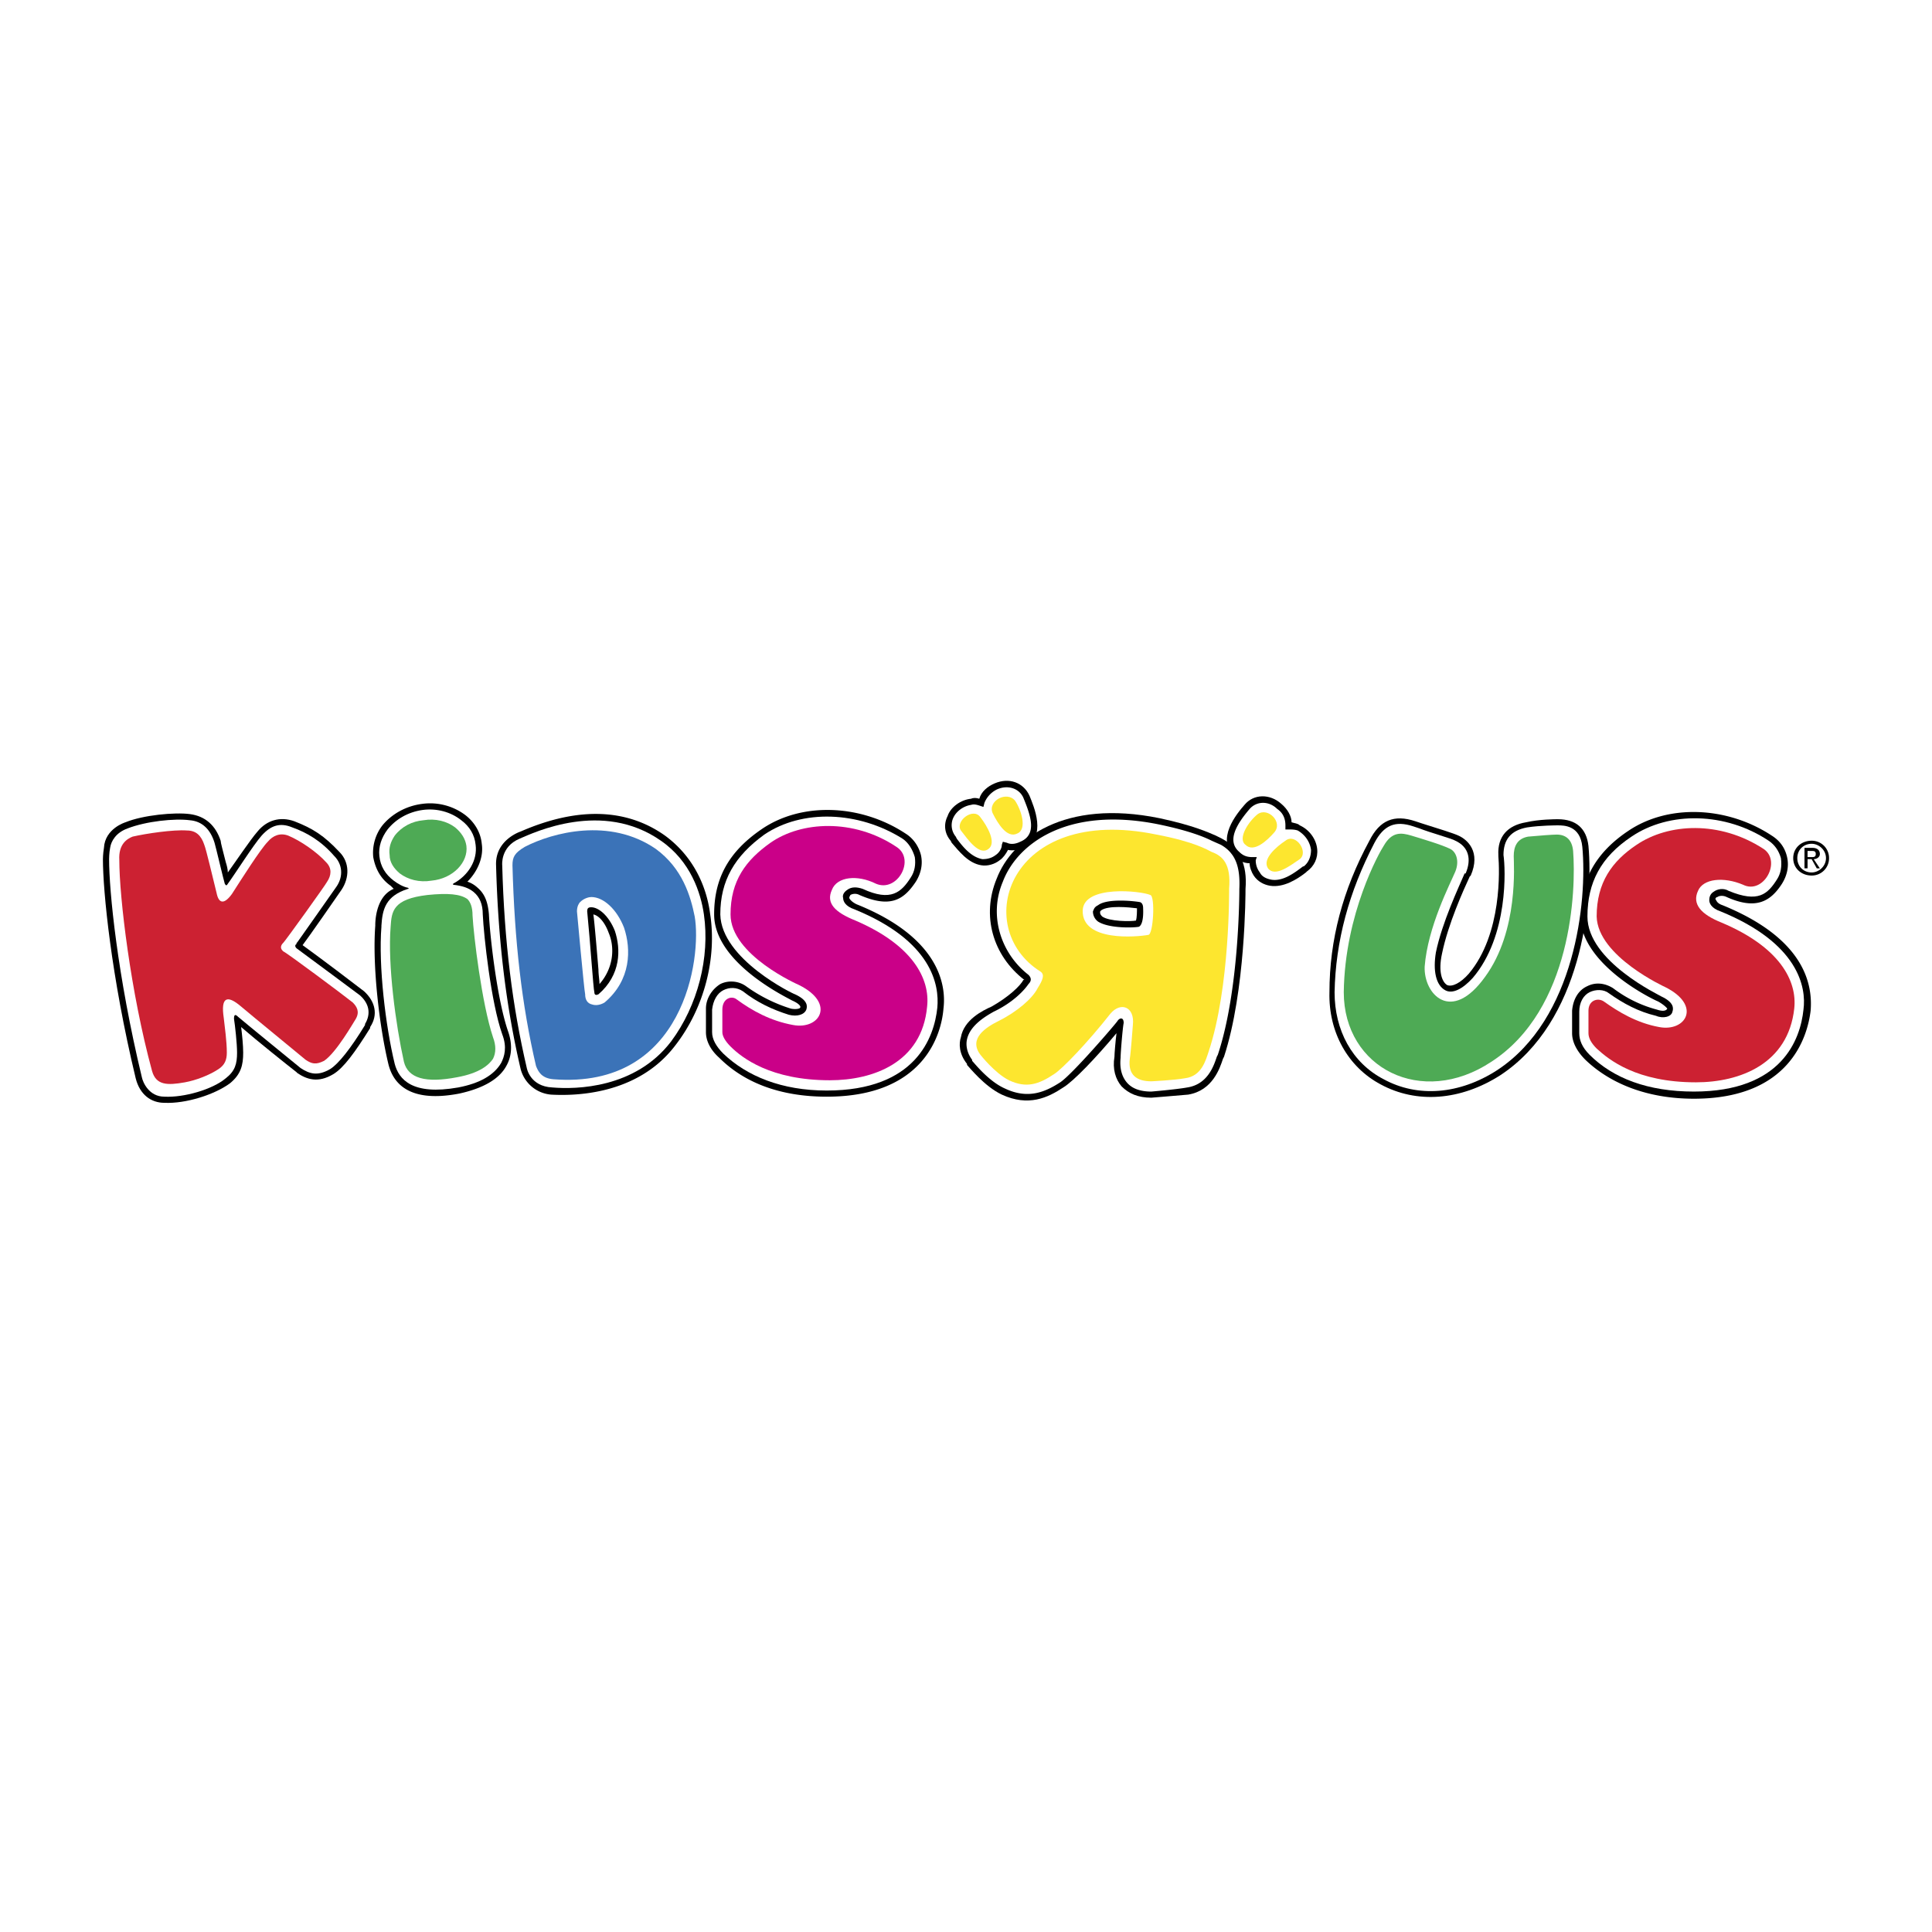
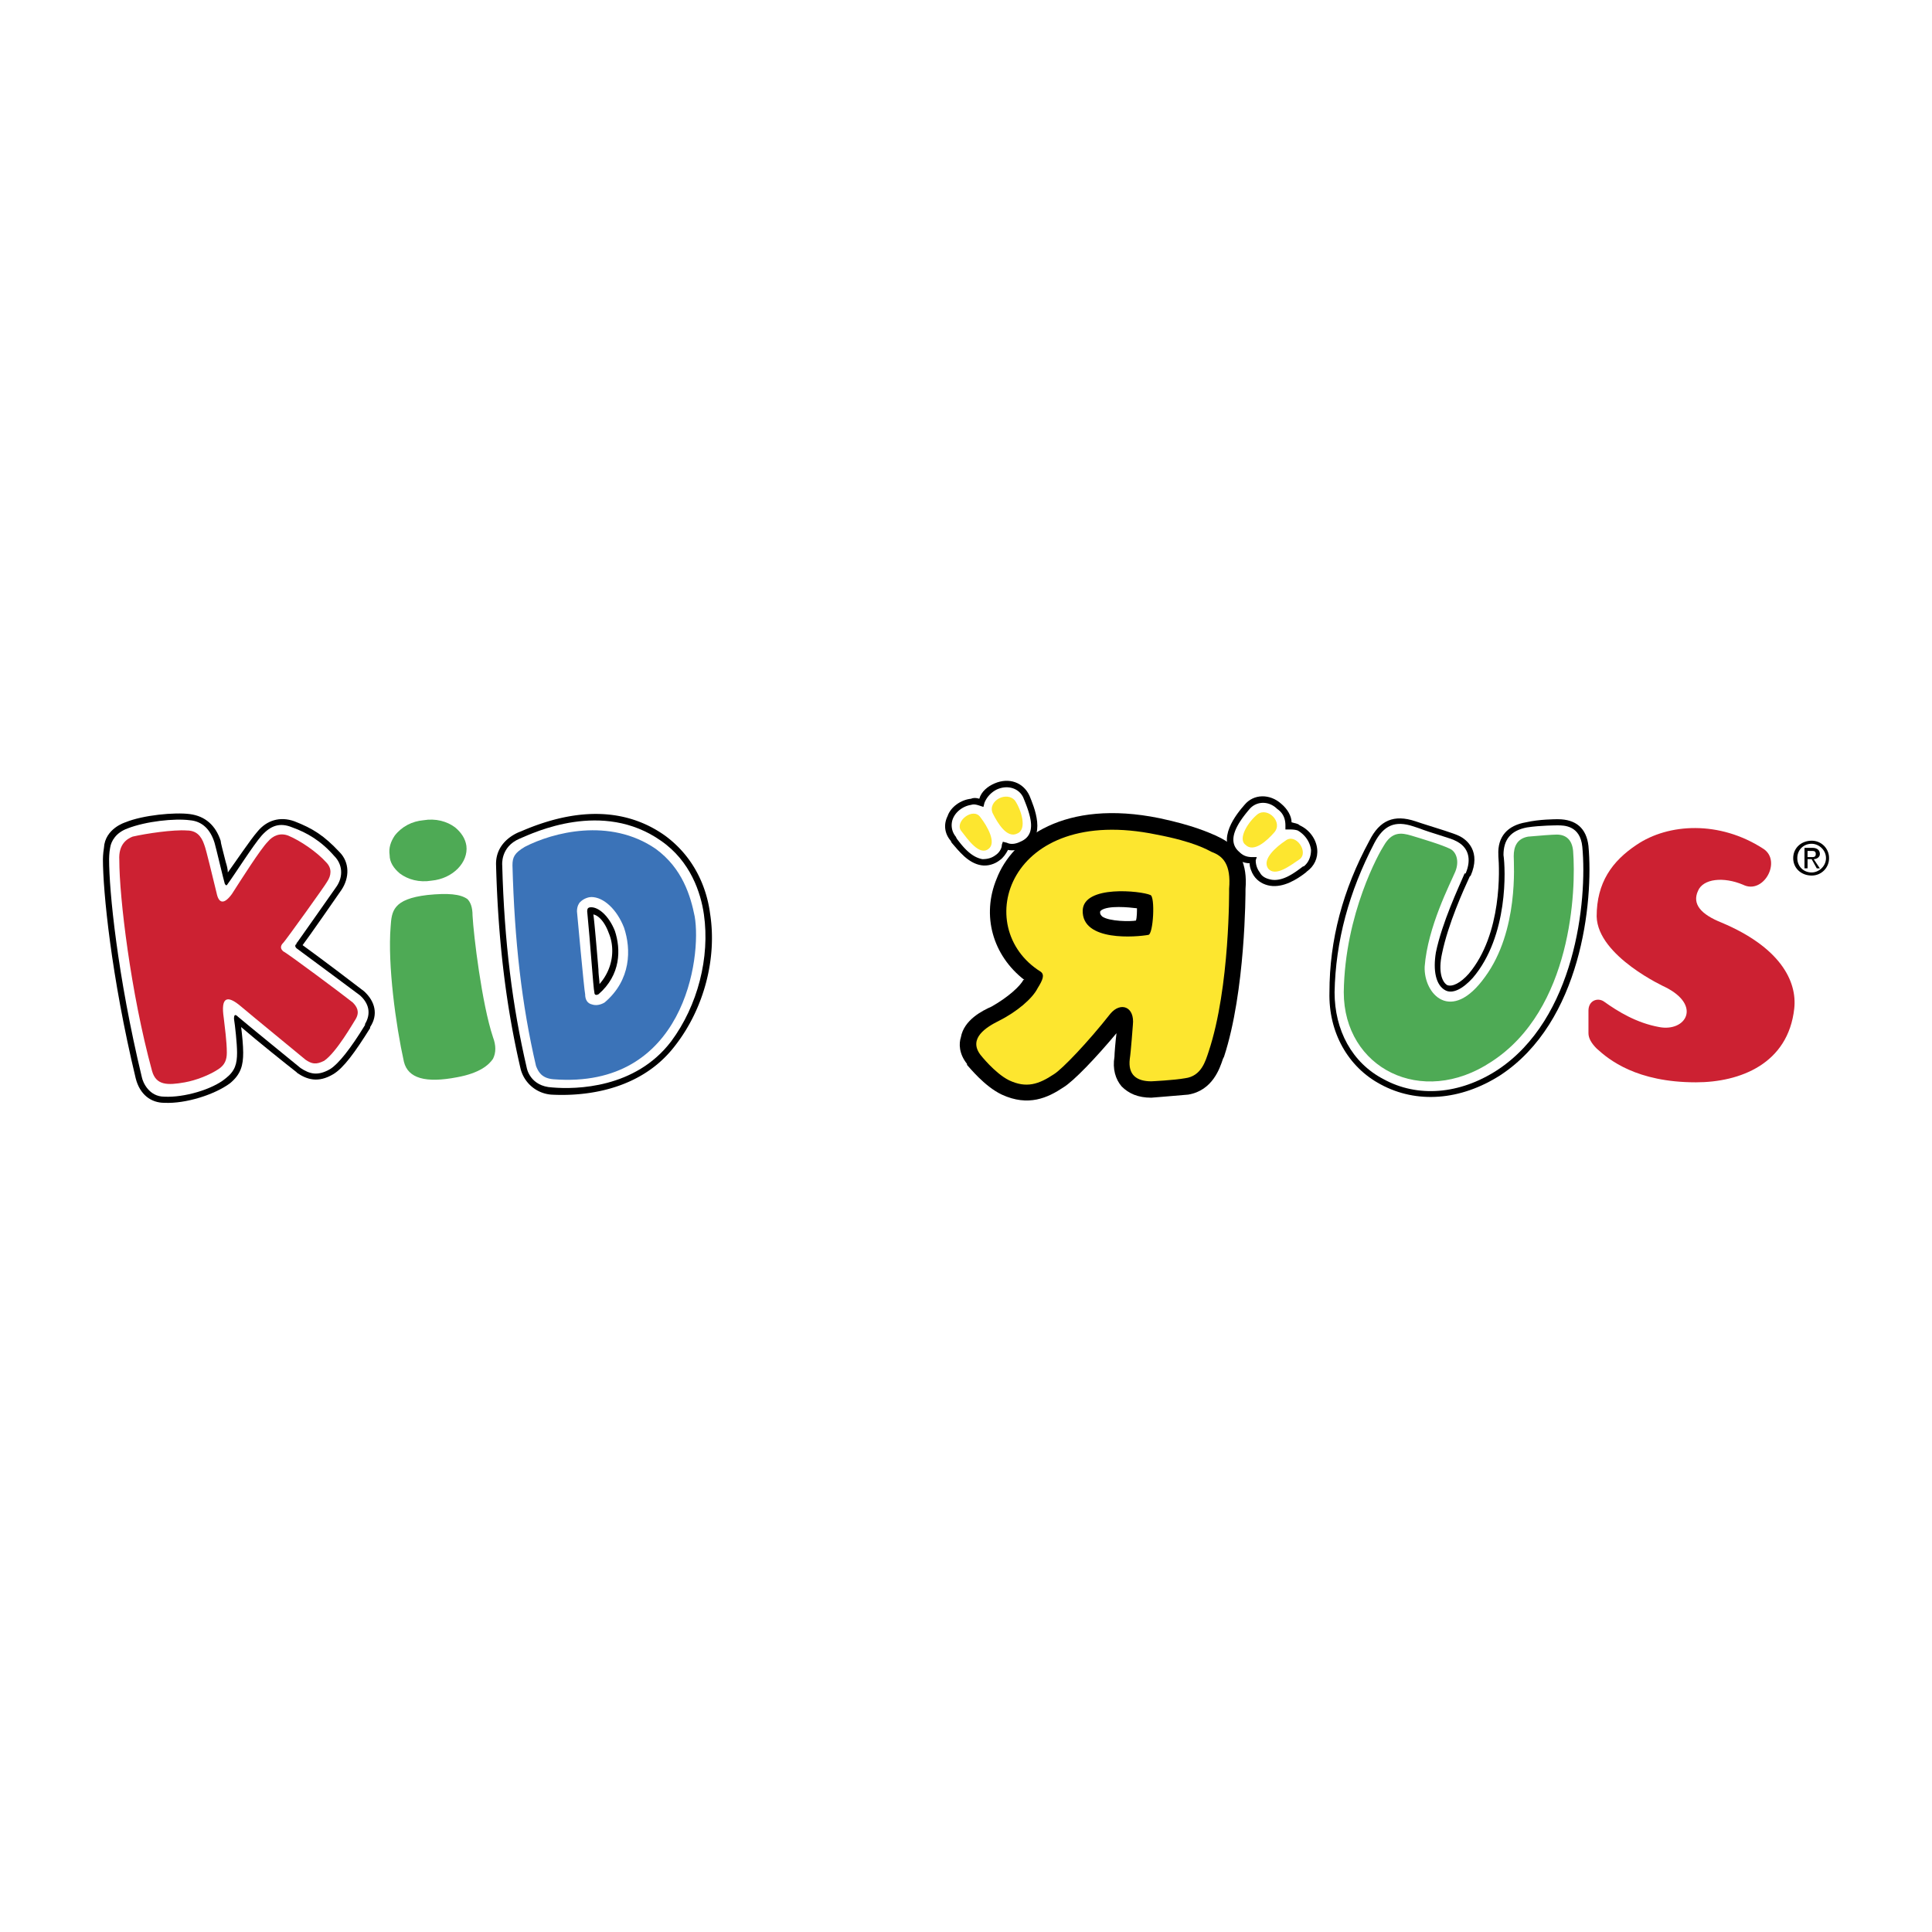
<svg xmlns="http://www.w3.org/2000/svg" width="2500" height="2500" viewBox="0 0 192.756 192.756">
  <g fill-rule="evenodd" clip-rule="evenodd">
    <path fill="#fff" d="M0 0h192.756v192.756H0V0z" />
-     <path d="M162.363 82.959c-3.168 2.145-4.699 4.903-4.699 8.478.102 4.903 7.457 8.375 7.764 8.479.715.408.918.715.918.715-.102.203-.408.307-1.021.102a12.533 12.533 0 0 1-4.391-2.145c-.818-.512-1.738-.613-2.555-.205-.92.408-1.43 1.328-1.531 2.451v2.248c0 .918.51 1.838 1.328 2.656 2.451 2.35 6.127 3.881 10.826 3.881 9.602 0 11.338-6.23 11.645-8.785.205-2.553-.512-7.15-8.785-10.52-.611-.204-.611-.511-.715-.613 0-.102.104-.204.205-.204.102-.102.51-.204.92 0 2.961 1.328 4.391.409 5.516-1.328.51-.817.715-1.736.51-2.655-.205-.919-.715-1.634-1.531-2.146-4.496-2.962-10.421-3.166-14.404-.409z" />
    <path d="M176.459 83.879c.613.408 1.021 1.021 1.225 1.736.104.817 0 1.532-.408 2.146-.92 1.43-1.838 2.35-4.801 1.123-.51-.306-1.123-.204-1.531.103-.307.204-.41.51-.41.817s.205.817 1.125 1.124c7.762 3.167 8.58 7.558 8.273 9.806-.307 2.963-2.145 8.172-10.93 8.172-4.596 0-8.068-1.328-10.418-3.678-.715-.715-1.021-1.43-1.021-2.145v-2.248.104c0-.92.408-1.635 1.021-1.941.611-.307 1.43-.307 1.939.102 1.432 1.021 2.963 1.84 4.699 2.248.715.307 1.533.102 1.635-.408.102-.307.203-.92-1.123-1.533-.104-.102-7.355-3.473-7.355-7.967 0-3.371 1.328-5.924 4.393-7.967 3.779-2.556 9.396-2.454 13.687.406z" fill="#fff" />
    <path d="M163.283 84.287c-2.453 1.634-3.984 3.779-3.984 7.15.102 3.983 6.844 7.047 6.844 7.047 3.676 1.84 2.043 4.496-.613 3.984-2.246-.408-4.086-1.531-5.516-2.553-.613-.41-1.533-.104-1.533.918v2.248c0 .51.307 1.021.818 1.531 1.225 1.125 3.984 3.371 9.908 3.371 4.393 0 9.193-1.838 9.805-7.354.307-2.758-1.43-6.129-7.252-8.581-2.043-.817-2.961-1.839-2.35-3.167.512-1.226 2.555-1.43 4.494-.612 2.043 1.021 3.883-2.35 2.043-3.575-4.39-2.858-9.498-2.552-12.664-.407z" fill="#cc2132" />
    <path d="M121.914 83.674l-.613-.307c-.715-.306-2.246-1.021-5.617-1.736-9.5-1.94-14.709 2.043-16.242 6.026-1.531 3.677-.408 7.661 2.758 10.112h-.102c-.307.613-1.531 1.736-3.166 2.656-.92.408-2.758 1.328-3.064 3.064-.205.613-.205 1.635.612 2.656v.102c.205.205 1.737 2.145 3.473 2.963 2.656 1.225 4.596.307 6.129-.715 1.021-.613 3.268-2.963 5.311-5.414-.102.816-.203 2.043-.203 2.35-.205 1.225.102 2.246.715 2.961.715.715 1.635 1.125 2.961 1.125.104 0 2.451-.205 3.678-.307 2.451-.408 3.166-2.656 3.473-3.576l.104-.203c2.145-6.537 2.145-16.344 2.145-16.752.201-2.451-.616-4.085-2.352-5.005zm-8.58 8.172c-.51.102-2.656.102-3.371-.409-.205-.204-.205-.306-.205-.408s0-.102.104-.204c.715-.511 2.758-.307 3.574-.205 0 .307 0 .92-.102 1.226z" />
-     <path d="M113.641 92.458c-.408.103-2.963.205-4.086-.511a1.245 1.245 0 0 1-.512-1.021c.104-.205.104-.409.512-.613.92-.715 3.678-.408 4.188-.307.307.103.307.511.307.613s.1 1.533-.409 1.839zm8.171-8.171l-.92-.408c-.816-.409-2.35-1.022-5.311-1.634-9.092-1.839-14.098 1.94-15.527 5.72-1.43 3.371-.203 7.15 2.555 9.295.307.307.307.613 0 .92-.41.611-1.533 1.838-3.473 2.758-.715.408-2.35 1.326-2.657 2.758-.102.408-.102 1.225.511 2.043v.102c.205.203 1.634 2.043 3.269 2.758 2.35 1.123 4.086.307 5.516-.613 1.227-.816 5.617-5.924 5.721-6.129.203-.307.613-.408.613.205-.104.51-.307 2.961-.307 3.473-.104 1.021.102 1.838.611 2.451.512.613 1.328.92 2.451.92 0 0 2.451-.205 3.576-.408 2.043-.307 2.656-2.146 2.961-3.064l.104-.205c2.145-6.436 2.145-16.139 2.145-16.547.102-2.25-.408-3.578-1.838-4.395z" fill="#fff" />
    <path d="M122.629 88.679s.102 9.805-2.043 16.241c-.307.92-.715 2.451-2.35 2.656-1.123.203-3.371.307-3.371.307-1.43 0-2.348-.613-2.145-2.248.104-.613.307-3.371.307-3.371.205-1.838-1.225-2.348-2.246-1.123-2.248 2.859-4.801 5.516-5.619 6.027-1.531 1.021-2.758 1.43-4.494.611-1.43-.715-2.859-2.553-2.859-2.553-1.226-1.635.613-2.758 1.838-3.371 1.838-.918 3.371-2.246 3.881-3.268.512-.818.715-1.328.307-1.635-7.047-4.392-3.268-16.751 11.543-13.687 3.779.715 5.107 1.532 5.516 1.736 1.122.41 1.94 1.227 1.735 3.678zm-7.865.613c-.918-.409-6.639-1.021-6.742 1.532-.102 3.166 5.414 2.655 6.539 2.451.509.001.714-3.88.203-3.983z" fill="#fde62f" />
    <path d="M131.414 84.696c-.104-1.021-.818-1.94-1.736-2.349-.205-.205-.512-.205-.818-.307 0-.613-.408-1.328-1.021-1.838-1.123-1.021-2.758-1.021-3.678.102-.713.817-2.961 3.473-.918 5.209.408.408.918.612 1.43.612 0 .409.205.919.408 1.226.408.613 1.021.919 1.635 1.021 1.328.204 2.656-.613 3.574-1.328l.104-.102c.713-.51 1.122-1.327 1.02-2.246z" />
    <path d="M130.086 86.432c-.102 0-.205.103-.205.103-.816.612-1.939 1.43-3.064 1.226-.51-.103-.918-.307-1.123-.715a1.959 1.959 0 0 1-.408-1.225l.102-.307h-.408c-.512 0-.92-.103-1.328-.511-1.328-1.124-.203-2.86 1.021-4.29.715-.817 1.941-.817 2.758 0 .613.408.816 1.021.816 1.634v.409h.307c.307 0 .613 0 .92.102.715.409 1.227 1.124 1.328 1.941-.001.612-.206 1.225-.716 1.633z" fill="#fff" />
    <path d="M124.264 84.287c.816.817 2.145-.408 2.859-1.226.92-1.021-.613-2.553-1.635-1.838-.918.715-2.041 2.451-1.224 3.064zM126.51 86.636c.715.919 2.248-.306 3.168-.919.918-.715-.41-2.656-1.432-1.838-.918.613-2.348 1.838-1.736 2.757z" fill="#fde62f" />
    <path d="M102.711 79.384c-.613-1.328-2.043-1.838-3.473-1.226-.715.307-1.328.817-1.533 1.532-.305-.102-.611-.102-.817 0-1.021.102-2.042.817-2.349 1.736-.409.817-.307 1.736.307 2.452l.102.204c.715.817 1.634 2.042 2.962 2.247.613.102 1.328-.102 1.838-.51.307-.205.613-.613.818-1.022.51.103 1.021 0 1.531-.204 2.452-1.021 1.022-4.187.614-5.209z" />
    <path d="M101.791 83.981c-.408.204-.918.306-1.328.102l-.408-.102-.102.306c0 .409-.307.817-.613 1.021-.408.306-.816.409-1.328.409-1.124-.204-1.94-1.226-2.553-2.043l-.102-.204a1.788 1.788 0 0 1-.306-1.737c.306-.817 1.123-1.328 1.838-1.43.307-.102.614 0 .92.102l.307.103.102-.409a2.566 2.566 0 0 1 1.225-1.328c1.125-.511 2.248-.102 2.656.817.713 1.737 1.428 3.678-.308 4.393z" fill="#fff" />
    <path d="M101.484 83.164c-1.021.511-1.939-1.021-2.451-2.043-.51-1.226 1.43-2.247 2.248-1.226.614.919 1.227 2.86.203 3.269zM98.625 84.696c-.92.715-2.042-.919-2.757-1.839-.613-.919 1.226-2.349 1.941-1.328.714.92 1.632 2.554.816 3.167z" fill="#fde62f" />
    <path d="M70.842 91.131c-.307-2.349-1.43-5.516-4.495-7.763-3.881-2.758-8.784-2.859-14.402-.408 0 0-2.554.817-2.452 3.371.205 7.661 1.021 14.197 2.452 20.326a3.43 3.43 0 0 0 3.064 2.555c1.941.102 8.478.203 12.36-4.904 2.86-3.677 4.188-8.683 3.473-13.177zM59.811 98.18c0-.41-.103-.92-.103-1.432 0 0-.409-5.004-.511-5.515.511.102 1.124.715 1.532 1.839.614 1.429.512 3.473-.918 5.108z" />
    <path d="M70.229 91.233c-.306-2.145-1.328-5.312-4.29-7.354-5.823-4.086-12.666-.817-14.096-.205-1.94.817-1.736 2.656-1.736 2.656.205 7.661 1.021 14.096 2.451 20.225 0 0 .307 1.838 2.554 1.941 2.35.203 8.274.102 11.849-4.598 2.656-3.574 3.881-8.375 3.268-12.665zm-10.521 7.968c-.205.102-.409.102-.409-.205-.102-.307-.408-5.005-.715-8.069 0-.307.102-.409.409-.409.715 0 1.736.817 2.35 2.349.612 1.839.612 4.393-1.635 6.334z" fill="#fff" />
    <path d="M69.31 91.437c-.408-2.042-1.225-4.801-3.881-6.741-4.596-3.167-10.316-1.634-13.074-.204-1.021.612-1.226 1.021-1.226 1.838.205 7.559.919 13.891 2.349 20.02.205.512.511 1.227 1.737 1.328 13.074 1.021 14.81-12.155 14.095-16.241zm-10.215 8.784c-.51-.102-.714-.51-.714-1.02-.102-.41-.817-8.274-.817-8.274 0-.511.204-.817.306-.919.409-.409.919-.511 1.124-.511 1.226 0 2.553 1.226 3.269 3.064.715 2.145.715 5.208-1.941 7.457-.001 0-.614.408-1.227.203z" fill="#3b73b8" />
-     <path d="M50.72 102.98c-1.124-3.168-1.838-9.602-1.94-11.748-.102-1.226-.409-2.042-1.124-2.656a2.727 2.727 0 0 0-1.022-.613c1.022-1.021 1.635-2.451 1.431-3.779-.103-1.124-.715-2.145-1.634-2.86a5.85 5.85 0 0 0-4.29-1.124c-1.635.204-3.064 1.021-3.984 2.145a4.464 4.464 0 0 0-.919 3.167c.204 1.123.715 2.145 1.736 2.86l.307.306c-1.94.817-1.839 3.677-1.839 3.677-.306 3.983.409 10.112 1.328 13.892.408 1.531 1.736 3.881 7.048 2.859 2.349-.51 3.984-1.43 4.699-2.758.407-.713.713-1.836.203-3.368z" />
    <path d="M50.107 103.184c-1.123-3.166-1.838-9.805-1.941-11.951 0-1.021-.306-1.736-.919-2.247-.51-.409-1.123-.613-2.042-.715v-.103c1.532-.817 2.452-2.349 2.247-3.881-.102-1.021-.613-1.838-1.43-2.451-1.022-.817-2.452-1.226-3.882-1.022-1.43.204-2.656.919-3.473 1.941-.613.817-.92 1.736-.817 2.655.102 1.021.613 1.839 1.43 2.452.408.306.919.613 1.43.715.102.102.102.102 0 .102-2.247.715-2.554 2.043-2.656 3.677v.102c-.307 3.881.409 9.909 1.328 13.688.408 1.531 1.736 3.166 6.333 2.35 2.145-.408 3.575-1.227 4.29-2.453.307-.611.613-1.531.102-2.859z" fill="#fff" />
    <path d="M45.613 107.475c-3.167.613-4.903.102-5.312-1.533-.817-3.678-1.634-9.703-1.328-13.483.103-1.532.204-2.758 3.678-3.166 2.043-.205 3.268-.102 3.983.408.307.307.511.817.511 1.634.102 1.941.919 8.784 2.043 12.155.306.816.306 1.531 0 2.145-.409.613-1.328 1.429-3.575 1.84zM38.872 85.309c-.103-.715.102-1.328.511-1.941.715-.919 1.736-1.43 2.859-1.532 1.226-.205 2.35.102 3.167.715.613.51 1.021 1.123 1.123 1.838.205 1.634-1.328 3.268-3.473 3.473-1.226.204-2.349-.102-3.167-.715-.612-.511-1.02-1.123-1.02-1.838z" fill="#4eaa55" />
    <path d="M36.317 98.895c-.919-.715-4.29-3.269-6.128-4.597.408-.511 3.677-5.209 3.881-5.516.817-1.226.817-2.758-.205-3.779-1.532-1.635-2.656-2.35-4.495-3.064-1.43-.511-2.758-.102-3.677 1.021-.715.817-2.145 2.962-2.962 4.085 0-.306-.102-.715-.204-1.021-.306-1.226-.511-1.941-.511-2.145-.51-1.532-1.532-2.452-3.064-2.656-1.533-.205-4.699.102-6.436.817 0 0-2.043.613-2.145 2.554-.102.613-.102 1.124-.102 1.124 0 3.166.817 11.644 3.269 21.859.409 1.635 1.532 2.451 2.86 2.451 2.145.102 5.005-.816 6.537-1.939 1.124-.92 1.328-1.84 1.328-3.066 0-.715-.102-1.736-.204-2.553 1.532 1.328 4.596 3.779 5.516 4.494l.102.102c.919.613 2.043 1.023 3.575.104 1.021-.613 2.145-2.146 3.677-4.598v-.102c.819-1.226.512-2.554-.612-3.575z" />
    <path d="M35.909 99.303c-.817-.613-4.392-3.27-6.333-4.699-.102-.102-.205-.306 0-.409 0-.102 0-.102.102-.204 0 0 3.677-5.209 3.882-5.516.715-1.021.612-2.247-.205-3.064-1.328-1.532-2.758-2.349-4.188-2.859-1.226-.511-2.146-.205-3.064.816-.817.919-2.757 3.984-3.371 4.801-.102.205-.204.205-.306 0-.103-.306-.919-3.779-1.021-4.085-.409-1.328-1.226-2.145-2.451-2.247-1.533-.205-4.393.102-6.231.817-1.124.409-1.634 1.226-1.737 1.941-.102.51-.102 1.124-.102 1.124 0 3.166.816 11.542 3.269 21.757.102.51.715 1.939 2.247 1.939 1.94.104 4.801-.715 6.128-1.838.919-.715 1.124-1.43 1.124-2.555 0-.918-.205-2.758-.306-3.369 0-.408.102-.512.409-.205.715.613 6.23 5.107 6.23 5.107.919.613 1.736.816 2.962.102.817-.51 2.043-2.043 3.473-4.393v-.102c.613-1.021.409-2.043-.511-2.859z" fill="#fff" />
    <path d="M35.5 101.652c-.204.307-1.94 3.369-3.167 4.188-.817.408-1.226.307-1.838-.102-1.226-1.021-5.107-4.189-6.435-5.312-1.43-1.225-2.043-.92-1.737 1.123.103.92.307 2.35.307 3.473 0 .717-.204 1.227-.817 1.635-.919.613-2.247 1.123-3.371 1.328-1.736.307-2.86.307-3.269-1.123-2.145-7.865-3.269-17.365-3.269-21.042-.102-1.635.817-2.146 1.328-2.35 1.328-.307 4.086-.715 5.414-.613.919 0 1.43.511 1.736 1.43.205.511.817 3.167 1.226 4.801.204 1.022.715 1.226 1.532.103.919-1.43 2.86-4.495 3.575-5.209.511-.613 1.226-.919 2.043-.613 1.226.511 2.859 1.635 3.779 2.656.613.612.511 1.328.103 1.94-.103.204-1.124 1.634-2.145 3.064-1.124 1.532-2.043 2.86-2.35 3.166-.204.307-.102.511.103.715.306.102 5.924 4.291 6.946 5.107.409.409.715.921.306 1.635z" fill="#cc2132" />
    <path d="M149.697 107.27c8.068-5.311 9.295-17.262 8.783-22.88-.203-1.737-1.225-2.656-3.064-2.656-.203 0-1.838 0-3.166.307-1.838.307-2.859 1.43-2.758 3.269v.102c.104 1.226.408 7.763-2.961 11.748-.818.918-1.635 1.326-2.146 1.123-.51-.307-.918-1.328-.51-3.167.613-2.962 2.145-6.333 2.758-7.661l.102-.102c1.021-2.349-.307-3.575-1.225-3.984-.41-.204-2.043-.715-3.678-1.226l-.613-.204c-2.145-.715-3.574-.102-4.596 1.941-2.656 4.903-3.984 9.908-3.984 15.117-.102 3.984 1.838 7.457 5.107 9.193 3.574 1.939 7.967 1.632 11.951-.92z" />
    <path d="M138.053 107.678c-3.166-1.635-4.902-4.902-4.902-8.682.102-5.107 1.43-10.01 3.982-14.913.92-1.736 2.043-2.247 3.883-1.634l.611.204c1.021.409 3.27 1.021 3.576 1.226 1.328.613 1.635 1.838 1.021 3.268h-.102c-.613 1.43-2.248 4.903-2.861 7.865-.307 1.839 0 3.269.92 3.779.715.41 1.736-.102 2.758-1.225 3.574-4.188 3.268-10.93 3.064-12.258 0-1.532.715-2.452 2.35-2.757 1.328-.205 2.961-.205 3.062-.205.613 0 2.248 0 2.453 2.145.51 5.414-.715 17.161-8.479 22.268-3.778 2.452-7.965 2.759-11.336.919z" fill="#fff" />
    <path d="M134.068 98.996c.104-7.865 3.576-13.994 3.984-14.606.816-1.43 1.736-1.328 2.758-1.022 1.021.307 3.064.919 3.881 1.328.613.307.92 1.226.512 2.247-.512 1.226-2.758 5.516-3.064 9.499-.102 2.76 2.656 5.721 6.025 1.021 3.371-4.596 2.861-11.235 2.861-12.052 0-.919.307-1.736 1.43-1.94 1.123-.103 2.451-.204 2.859-.204.92 0 1.533.511 1.635 1.634.307 3.881-.102 15.832-8.172 21.041-6.945 4.597-14.709.613-14.709-6.946z" fill="#4eaa55" />
-     <path d="M75.949 82.755c-3.268 2.247-4.699 4.902-4.699 8.478 0 4.904 7.457 8.376 7.763 8.58.715.307.919.613.817.715 0 .104-.408.205-.919.104a15.49 15.49 0 0 1-4.494-2.248c-.715-.51-1.736-.613-2.554-.203-.817.51-1.431 1.43-1.431 2.451v2.35c0 .816.409 1.736 1.328 2.553 2.452 2.451 6.026 3.881 10.726 3.881 9.703 0 11.44-6.23 11.644-8.783.306-2.451-.511-7.151-8.682-10.419-.613-.306-.715-.613-.715-.613 0-.204.102-.204.102-.306a.952.952 0 0 1 .919 0c3.064 1.328 4.392.511 5.618-1.328.511-.817.715-1.736.511-2.656-.205-.817-.715-1.634-1.533-2.145-4.493-2.964-10.417-3.169-14.401-.411z" />
    <path d="M90.045 83.674c.612.409 1.021 1.124 1.226 1.839.102.715 0 1.43-.409 2.042-.919 1.431-1.94 2.452-4.8 1.124-.613-.204-1.124-.204-1.532.103-.307.205-.511.511-.409.817 0 .307.205.817 1.124 1.124 7.763 3.167 8.478 7.559 8.273 9.805-.307 2.963-2.145 8.275-11.031 8.275-4.495 0-7.967-1.432-10.317-3.678-.715-.715-1.124-1.43-1.124-2.145v-2.248c.103-.92.511-1.635 1.124-1.941s1.328-.307 1.941.104c1.43 1.123 2.962 1.838 4.597 2.35.817.203 1.532 0 1.736-.512.102-.307.204-.92-1.124-1.531-.102 0-7.354-3.474-7.456-7.968 0-3.371 1.43-5.822 4.392-7.967 3.779-2.555 9.397-2.35 13.789.407z" fill="#fff" />
-     <path d="M76.869 84.083c-2.451 1.737-3.983 3.779-3.983 7.15 0 4.086 6.844 7.048 6.844 7.048 3.677 1.838 2.042 4.494-.613 3.982-2.247-.408-4.086-1.43-5.618-2.553-.51-.408-1.43-.102-1.43 1.021v2.248c0 .408.307.918.817 1.43 1.124 1.123 3.983 3.369 9.908 3.369 4.29 0 9.193-1.736 9.704-7.354.307-2.758-1.43-6.128-7.15-8.58-2.043-.817-2.962-1.736-2.349-3.064.51-1.328 2.553-1.532 4.392-.613 2.145.919 3.984-2.451 2.043-3.677-4.292-2.859-9.501-2.552-12.565-.407z" fill="#ca0088" />
    <path d="M179.318 85.615c0-.817.613-1.43 1.43-1.43.715 0 1.43.613 1.43 1.43s-.715 1.43-1.43 1.43c-.816 0-1.43-.613-1.43-1.43zm1.43 1.737a1.72 1.72 0 0 0 1.736-1.737 1.72 1.72 0 0 0-1.736-1.736c-1.021 0-1.838.715-1.838 1.736s.817 1.737 1.838 1.737zm-.408-1.635h.408l.512.919h.307l-.613-.919c.307 0 .613-.204.613-.511 0-.409-.307-.613-.715-.613h-.818v2.042h.307v-.918h-.001zm0-.204V84.9h.408c.205 0 .41 0 .41.306 0 .307-.205.307-.41.307h-.408z" />
  </g>
</svg>